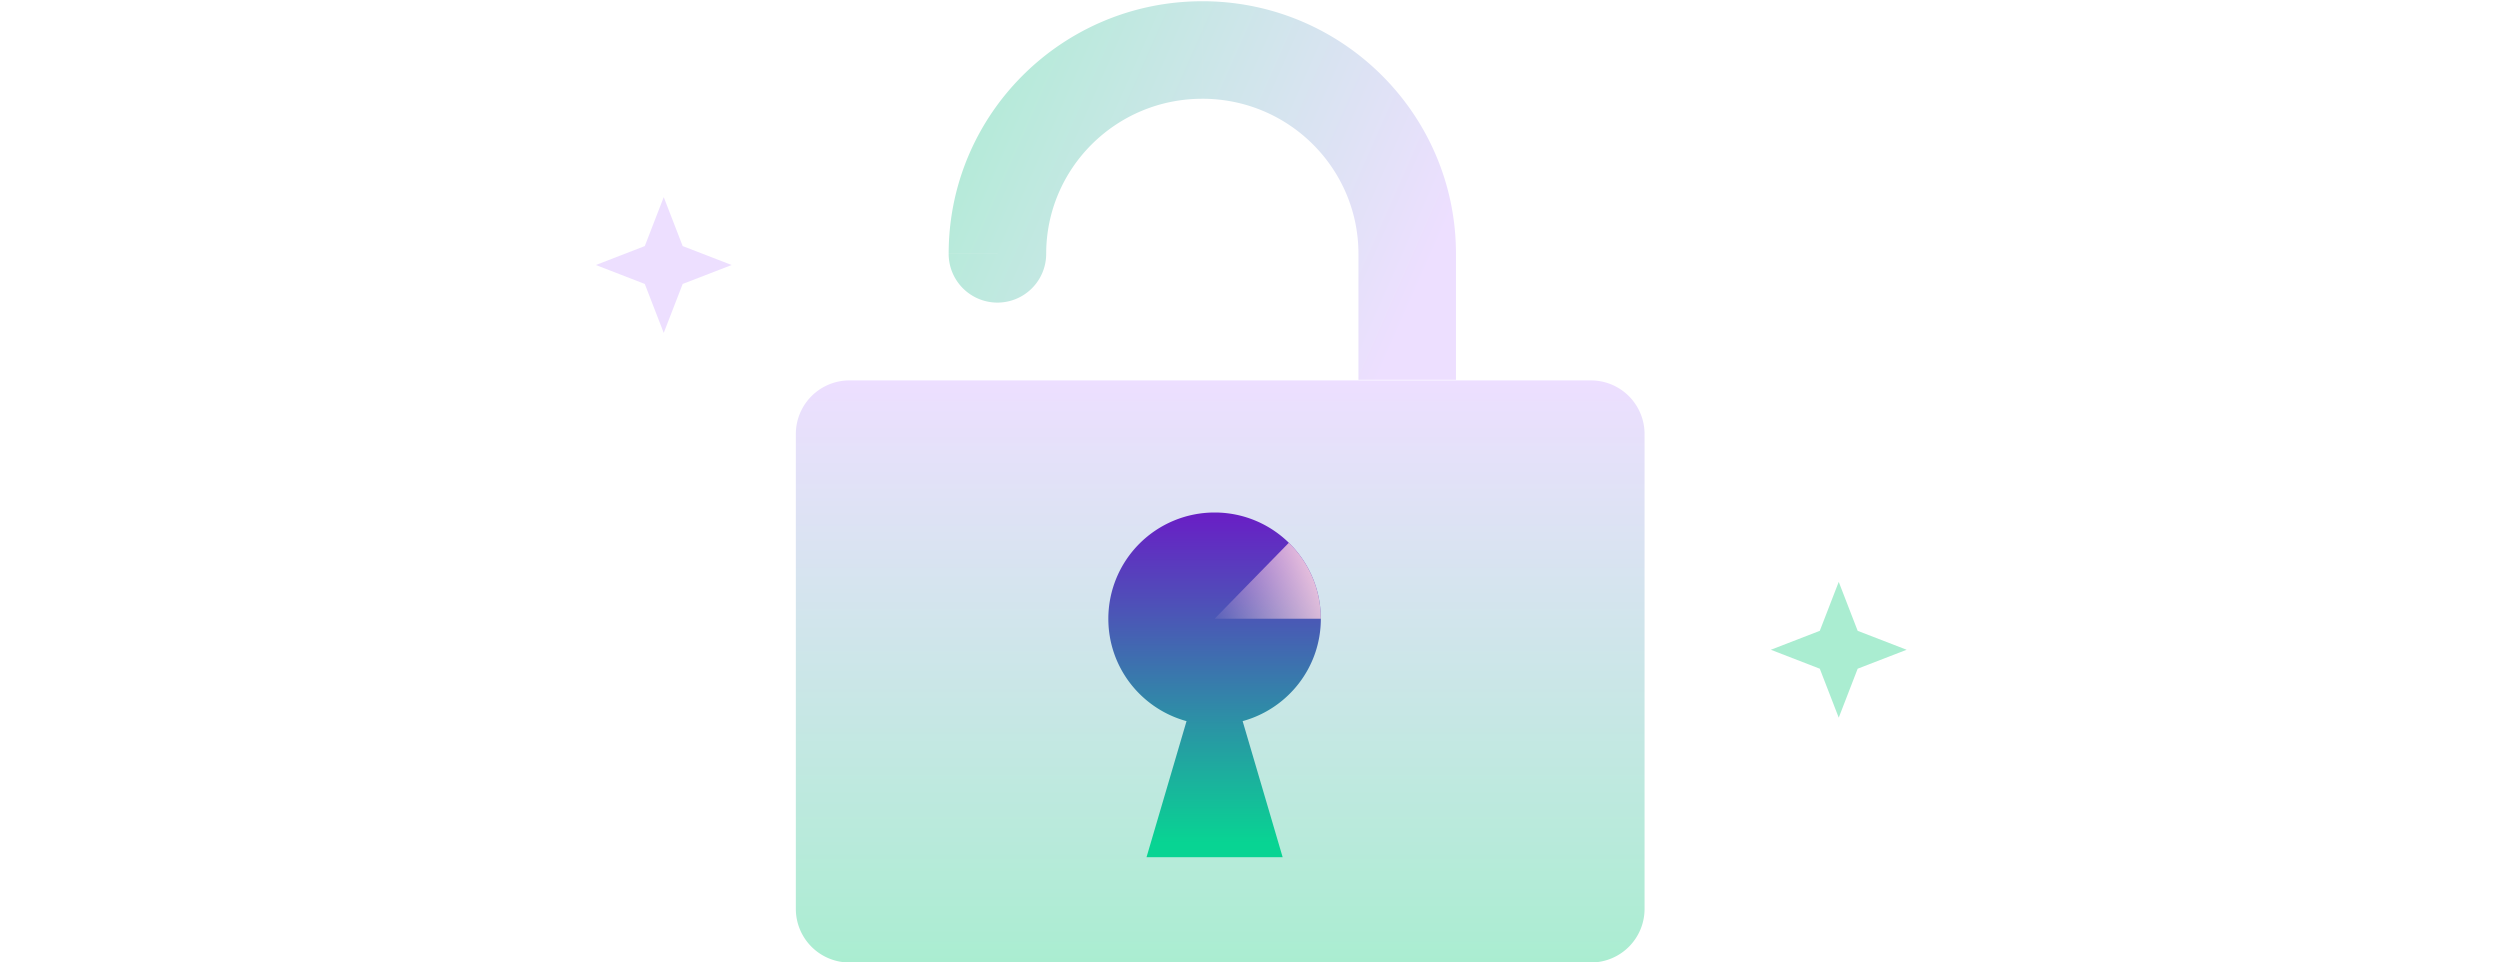
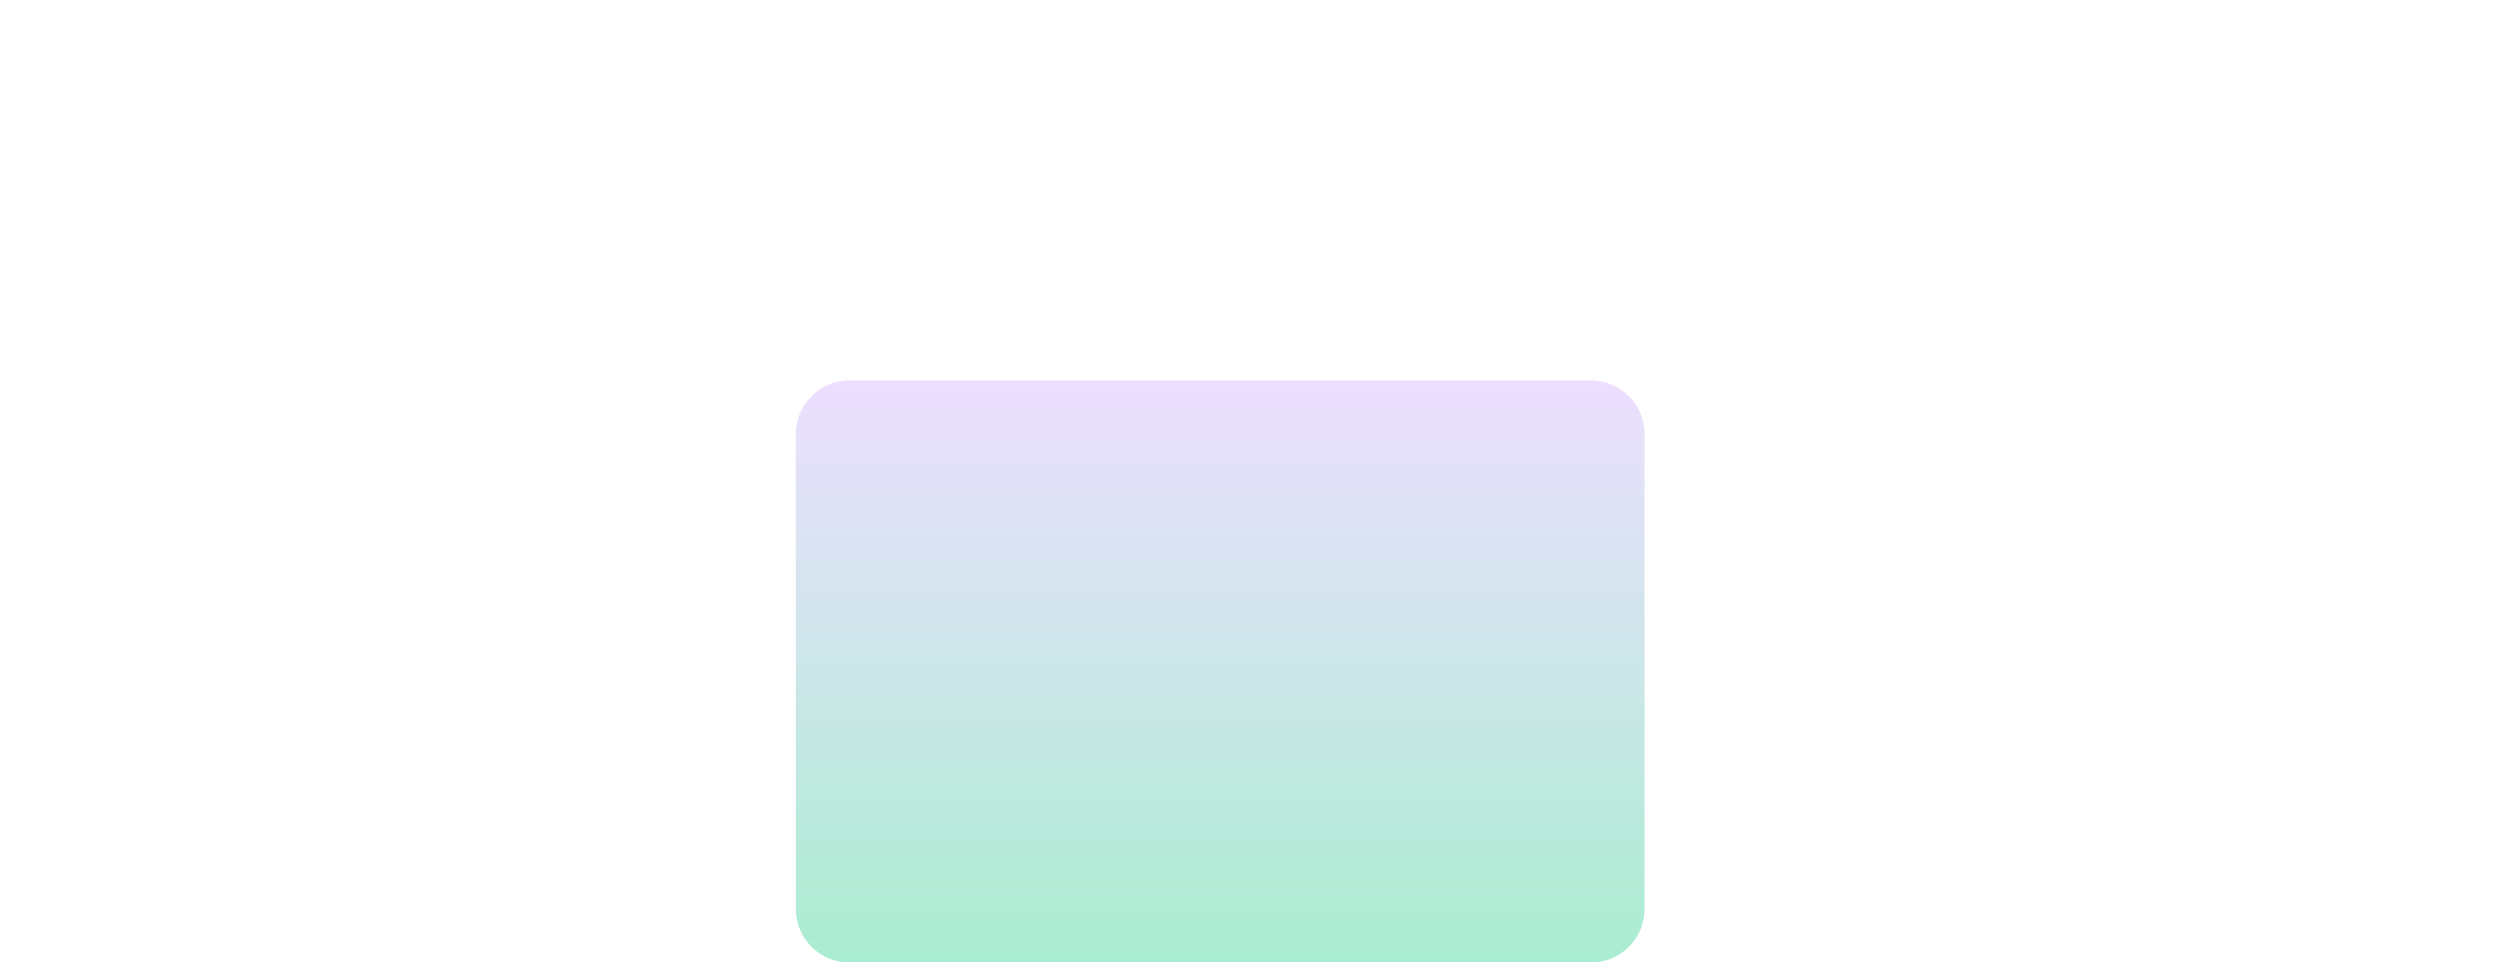
<svg xmlns="http://www.w3.org/2000/svg" width="200" height="77" viewBox="0 0 200 77" fill="none">
  <path d="M127.274 30.432H67.958a4.29 4.29 0 00-4.291 4.291V72.71a4.29 4.29 0 004.29 4.29h59.317a4.29 4.29 0 004.291-4.29V34.723a4.29 4.29 0 00-4.291-4.29z" fill="url(#paint0_linear_3546_1346)" />
-   <path d="M75.893 20.307a3.9 3.9 0 107.802 0h-7.802zm3.9 0h3.902c0-6.834 5.572-12.406 12.49-12.406V.1C84.996.1 75.893 9.126 75.893 20.306h3.9zM96.186 4v3.9c6.918 0 12.49 5.573 12.49 12.407h7.802c0-11.18-9.103-20.208-20.292-20.208V4zm16.391 16.307h-3.901v10.079h7.802v-10.08h-3.901z" fill="url(#paint1_linear_3546_1346)" />
-   <path d="M105.667 49.5c0-4.693-3.807-8.5-8.5-8.5a8.501 8.501 0 00-8.5 8.5c0 3.919 2.651 7.206 6.256 8.191l-3.202 10.887h10.892L99.411 57.69c3.605-.985 6.256-4.277 6.256-8.191z" fill="url(#paint2_linear_3546_1346)" />
-   <path d="M105.667 49.5c0-2.382-.98-4.535-2.559-6.079l-5.941 6.08h8.5z" fill="url(#paint3_linear_3546_1346)" />
-   <path d="M147.099 46.55l1.515 3.916 3.917 1.515-3.917 1.515-1.515 3.917-1.516-3.916-3.916-1.516 3.916-1.515 1.516-3.917z" fill="#AAEDD1" />
-   <path d="M53.099 15.769l1.515 3.917 3.917 1.515-3.917 1.515-1.515 3.917-1.516-3.917-3.916-1.515 3.916-1.515 1.516-3.917z" fill="#EDDFFF" />
  <defs>
    <linearGradient id="paint0_linear_3546_1346" x1="97.616" y1="30.432" x2="97.616" y2="77" gradientUnits="userSpaceOnUse">
      <stop stop-color="#EDDFFF" />
      <stop offset="1" stop-color="#AAEDD1" />
    </linearGradient>
    <linearGradient id="paint1_linear_3546_1346" x1="112.576" y1="25.325" x2="71.156" y2="7.018" gradientUnits="userSpaceOnUse">
      <stop stop-color="#EDDFFF" />
      <stop offset="1" stop-color="#AAEDD1" />
    </linearGradient>
    <linearGradient id="paint2_linear_3546_1346" x1="96.966" y1="67.438" x2="96.966" y2="41.357" gradientUnits="userSpaceOnUse">
      <stop stop-color="#08D493" />
      <stop offset="1" stop-color="#6820C5" />
    </linearGradient>
    <linearGradient id="paint3_linear_3546_1346" x1="107.043" y1="47.285" x2="96.966" y2="51.434" gradientUnits="userSpaceOnUse">
      <stop stop-color="#FAD1E1" />
      <stop offset="1" stop-color="#FAD1E1" stop-opacity="0" />
    </linearGradient>
  </defs>
</svg>